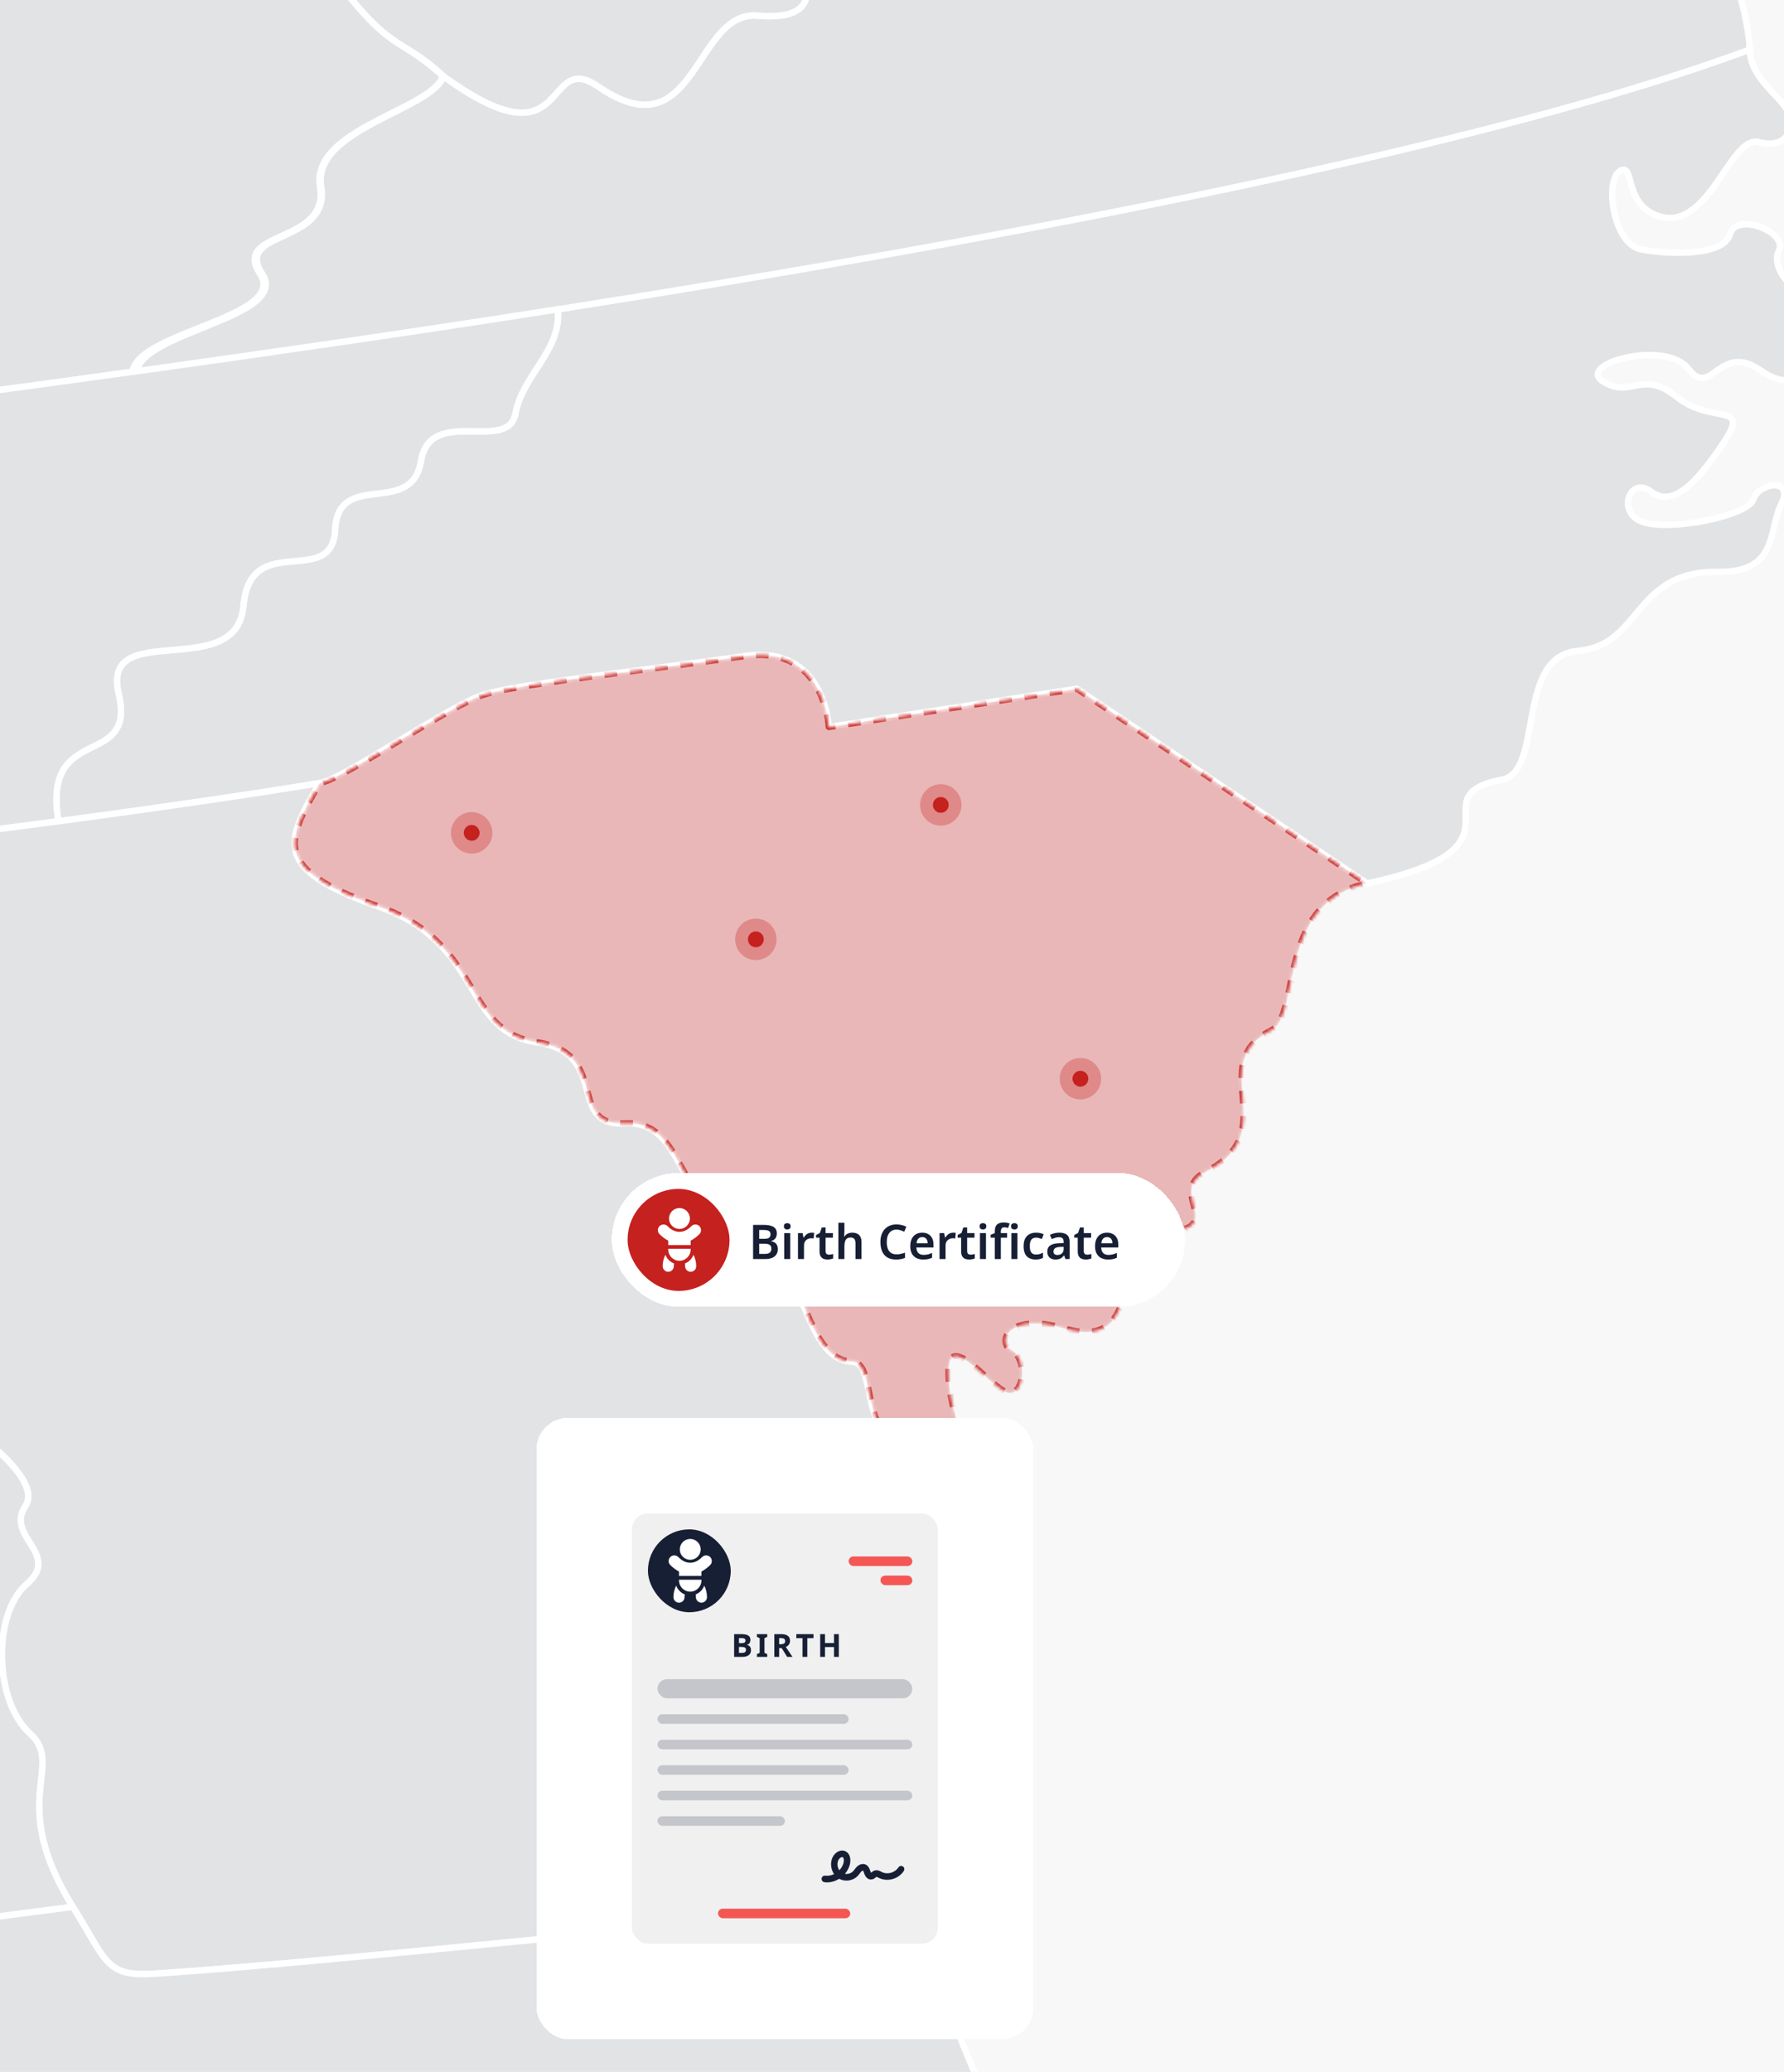
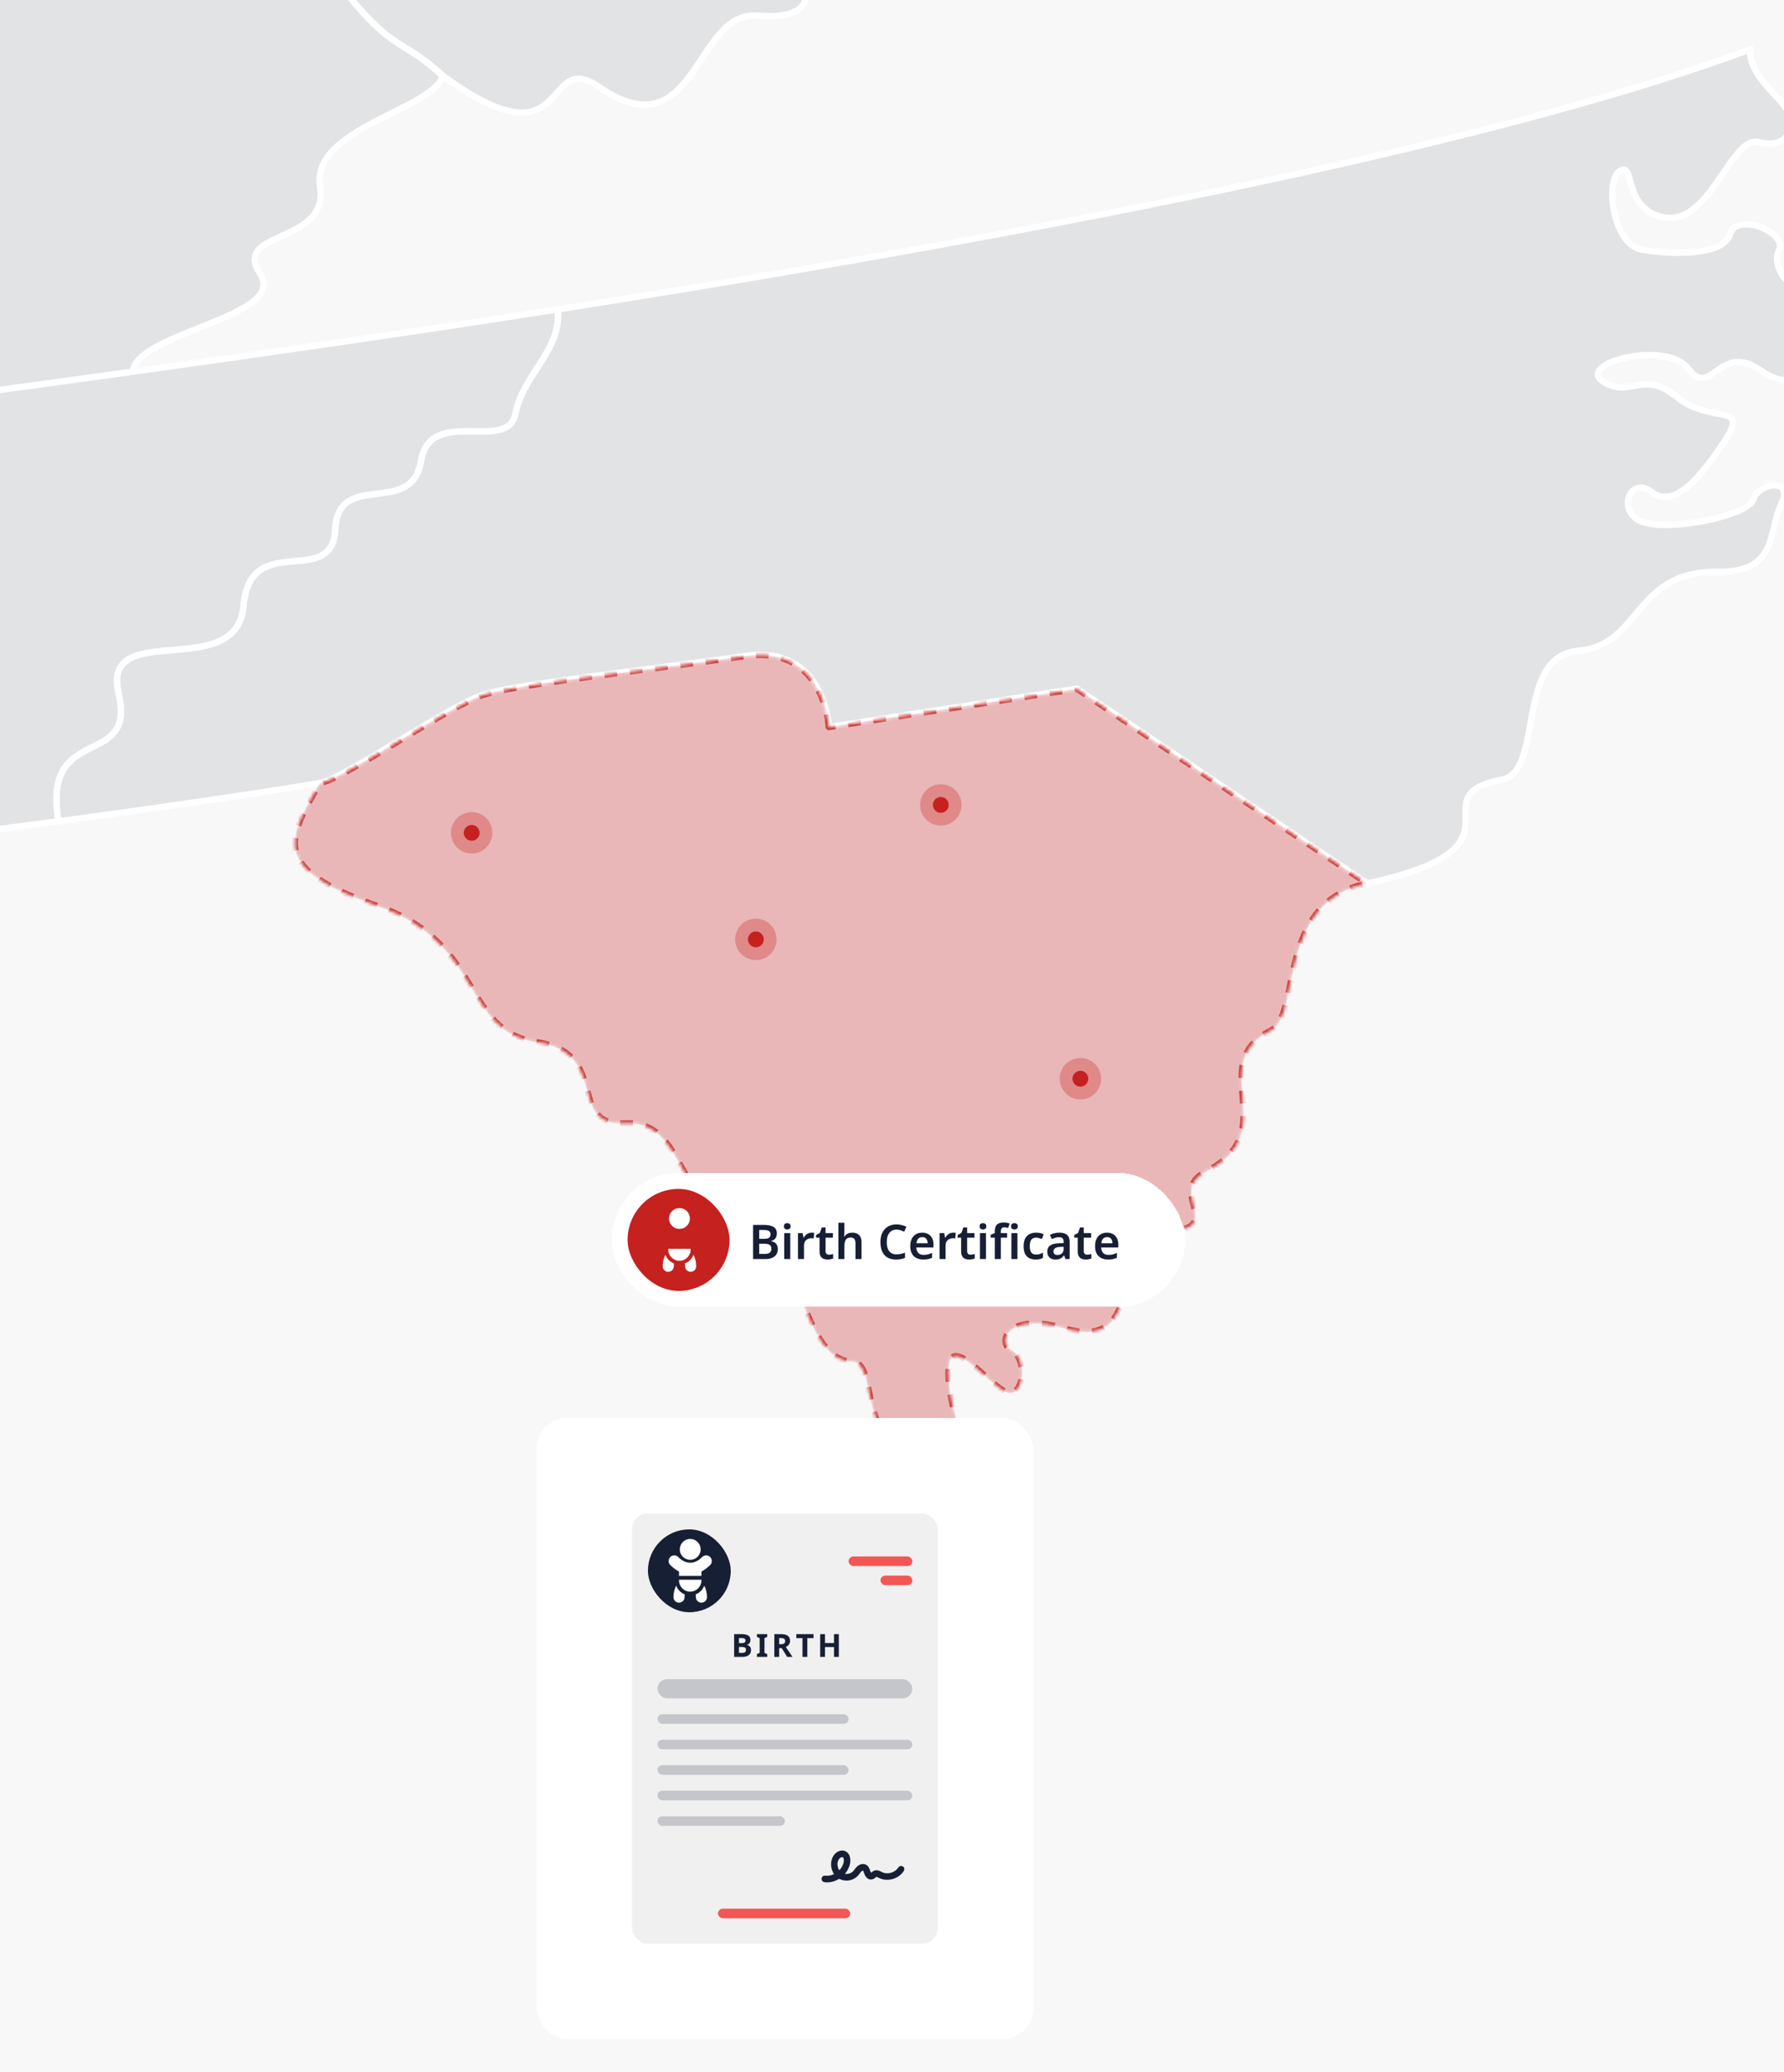
<svg xmlns="http://www.w3.org/2000/svg" width="560" height="650" viewBox="0 0 560 650" fill="none">
  <g id="HERO Image - SC - Birth" clip-path="url(#clip0_3044_32839)">
    <rect width="560" height="650" fill="#F8F8F8" />
    <g id="IMG Hero" clip-path="url(#clip1_3044_32839)">
      <g id="Map">
        <path id="us_20" d="M527.33 -145.523L564.112 -151.485C570.345 -144.236 563.003 -120.637 560.532 -114.076L550.592 -111.704C548.337 -115.56 528.598 -105.62 533.671 -111.362C538.744 -117.104 518.743 -119.317 521.649 -125.869C524.555 -132.42 501.859 -116.79 504.648 -129C507.437 -141.209 488.499 -133.01 495.256 -142.266C502.013 -151.522 507.783 -146.01 508.555 -150.352C509.328 -154.695 492.425 -153.497 491.4 -161.289C490.375 -169.08 477.207 -176.628 488.372 -182.061C499.538 -187.494 475.737 -204.818 483.95 -207.584C492.163 -210.35 501.386 -224.866 493.511 -228.174C485.635 -231.483 480.323 -217.804 474.703 -214.332C471.299 -212.307 468.388 -209.55 466.18 -206.261C463.972 -202.973 462.523 -199.235 461.937 -195.317C461.351 -191.4 461.644 -187.401 462.793 -183.61C463.942 -179.82 465.92 -176.332 468.582 -173.4C477.034 -163.572 464.914 -162.037 472.055 -152.636C479.196 -143.235 476.327 -134.924 488.611 -127.792C500.895 -120.66 480.871 -124.166 474.689 -129.664C468.507 -135.163 471.774 -123.96 479.224 -119.767C486.674 -115.574 496.744 -112.317 494.667 -108.367C492.589 -104.418 483.014 -105.091 478.166 -108.461C473.318 -111.83 452.199 -125.728 446.261 -119.097C423.991 -104.319 415.375 -122.373 436.218 -143.642C448.675 -156.366 428.647 -173.882 412.264 -168.332C395.88 -162.782 414.023 -188.337 383.213 -187.705C382.876 -203.354 373.385 -201.402 356.792 -206.269C340.198 -211.136 335.401 -190.204 319.72 -193.358C304.039 -196.512 322.616 -178.659 304.343 -180.887C286.069 -183.114 275.418 -151.644 275.418 -151.644L265.727 -196.994L499.239 -245.662L527.33 -145.523ZM963.469 -2.136C963.732 -8.86 961.319 -15.414 956.757 -20.362C952.196 -25.309 945.858 -28.246 939.135 -28.529H845.454C838.73 -28.246 832.393 -25.309 827.831 -20.362C823.27 -15.414 820.856 -8.86 821.12 -2.136V50.529C820.856 57.253 823.27 63.807 827.831 68.755C832.393 73.702 838.73 76.639 845.454 76.921H939.172C945.896 76.639 952.233 73.702 956.794 68.755C961.356 63.807 963.77 57.253 963.506 50.529L963.469 -2.136Z" fill="#171F35" fill-opacity="0.1" stroke="white" stroke-width="2" />
        <path id="us_33" d="M161.772 129.806C159.432 142.216 135.014 127.097 132.112 144.734C129.211 162.371 106.112 147.224 105.2 166.124C104.287 185.025 78.526 166.012 76.392 190.164C74.258 214.315 31.529 193.683 37.233 217.656C42.938 241.63 13.007 226.402 18.351 257.662C52.559 253.09 81.278 248.85 100.319 245.682C108.045 244.391 140.854 221.409 151.846 217.928C162.838 214.446 208.329 209.607 233.655 205.835C258.981 202.064 260.151 228.087 260.151 228.087L338.047 216.079L429.163 277.162C482.759 265.645 443.801 249.95 471.481 244.592C484.79 242.027 475.459 205.887 495.389 204.174C515.32 202.462 512.681 179.073 539.172 179.405C558.358 179.644 554.97 166.503 559.139 158.155C563.309 149.807 552.05 151.37 550.431 156.601C548.811 161.833 524.595 166.681 515.844 163.827C507.093 160.972 511.632 149.147 518.249 154.22C524.866 159.292 532.105 152.198 540.959 138.997C549.813 125.796 537.365 133.428 526.34 124.546C515.315 115.664 512.025 125.267 503.232 119.703C494.439 114.139 522.924 106.38 530.065 115.786C537.206 125.192 539.672 107.176 552.649 116.193C570.267 128.416 567.951 100.282 577.011 97.891C586.071 95.5 586.571 76.861 576.903 71.414C567.235 65.967 568.012 82.884 566.407 88.56C564.802 94.237 555.466 84.451 558.386 78.658C561.306 72.865 545.11 66.421 543.088 73.412C541.067 80.404 524.548 79.87 515.409 78.321C506.269 76.772 503.672 56.856 508.389 53.721C513.106 50.585 509.643 63.215 519.512 67.38C536.158 74.4 542.878 42.157 552.045 44.577C561.213 46.996 564.095 39.555 560.936 34.413C557.778 29.27 549.438 24.225 549.261 15.549C467.915 45.784 320.789 74.11 175.052 97.091C176.344 109.983 164.125 117.391 161.772 129.806Z" fill="#171F35" fill-opacity="0.1" stroke="white" stroke-width="2" />
-         <path id="us_46" d="M446.257 -119.116C440.319 -112.485 476.048 -105.401 483.624 -96.009C491.2 -86.617 505.796 -94.726 505.922 -88.217C506.049 -81.708 495.945 -87.581 498.65 -82.859C501.355 -78.137 508.636 -61.801 499.403 -67.678C490.171 -73.556 469.384 -91.816 465.093 -88.69C460.801 -85.564 490.362 -64.463 496.469 -61.979C502.576 -59.494 514.018 -52.788 514.107 -48.876C514.196 -44.964 507.031 -33.976 501.748 -37.771C496.465 -41.566 482.276 -55.61 479.754 -51.215C477.231 -46.821 497.068 -31.163 502.731 -31.28C508.393 -31.397 520.214 -25.567 518.15 -20.747C516.086 -15.927 500.793 -20.391 498.13 -22.941C495.468 -25.492 470.572 -33.236 470.657 -28.894C470.741 -24.551 489.431 -23.896 494.747 -18.234C500.063 -12.571 508.524 -3.184 514.163 -3.727C519.802 -4.27 541.244 -16.872 544.042 -7.372C546.937 -0.049 548.705 7.671 549.283 15.525C467.938 45.76 320.811 74.085 175.075 97.067C130.263 104.133 85.577 110.68 42.965 116.628C44.448 104.025 91.249 99.556 82.274 85.845C73.298 72.134 103.8 76.725 100.828 58.549C97.856 40.374 135.925 34.388 139.201 23.92C179.735 53.472 170.002 14.977 187.897 27.238C218.717 48.338 217.79 3.204 237.786 4.926C257.782 6.648 254.969 -4.49 248.633 -17.387C242.297 -30.284 274.596 -63.935 271.507 -87.819C268.419 -111.704 301.017 -74.543 306.637 -110.609C309.482 -128.925 330.643 -125.855 325.655 -141.387C320.666 -156.918 340.709 -142.561 343.564 -173.007C346.418 -203.452 384.014 -150.395 383.2 -187.705C414.015 -188.337 395.872 -162.786 412.251 -168.332C428.629 -173.877 448.663 -156.361 436.206 -143.642C415.372 -122.397 423.992 -104.338 446.257 -119.116ZM537.219 -86.677C532.072 -83.102 536.424 -61.918 533.433 -59.255C530.443 -56.592 533.041 -36.236 538.263 -35.478C543.485 -34.72 543.059 -55.544 542.423 -65.516C541.787 -75.489 551.894 -69.62 553.537 -73.991C555.18 -78.362 558.058 -107.516 560.528 -114.072L550.589 -111.699C552.854 -107.839 542.362 -90.257 537.219 -86.677Z" fill="#171F35" fill-opacity="0.1" stroke="white" stroke-width="2" />
        <path id="us_48" d="M188.349 -258.469C188.349 -258.469 168.952 -262.376 177.09 -246.915C185.227 -231.453 177.646 -223.479 182.63 -211.429C187.614 -199.379 173.271 -194.185 183.337 -176.716C190.272 -164.699 158.469 -138.002 154.066 -141.385C145.643 -147.838 134.023 -144.455 136.312 -117.58C138.6 -90.705 109.516 -111.965 110.069 -84.552C110.621 -57.138 104.898 -40.526 89.216 -42.809C86.876 -30.61 80.596 -40.03 102.024 -10.946C123.452 18.138 124.238 10.192 139.208 23.893C179.743 53.445 170.009 14.951 187.904 27.211C218.724 48.312 217.798 3.177 237.793 4.899C257.789 6.621 254.977 -4.516 248.641 -17.413C242.305 -30.31 274.603 -63.961 271.515 -87.846C268.426 -111.731 301.024 -74.57 306.644 -110.636C309.489 -128.951 330.651 -125.882 325.662 -141.413C320.674 -156.945 340.717 -142.588 343.571 -173.033C346.426 -203.479 384.021 -150.421 383.207 -187.732C382.87 -203.38 373.38 -201.429 356.786 -206.296C340.192 -211.163 335.396 -190.231 319.714 -193.385C304.033 -196.539 322.611 -178.686 304.337 -180.914C286.063 -183.141 275.413 -151.671 275.413 -151.671L265.721 -197.021L203.557 -184.063L188.349 -258.469Z" fill="#171F35" fill-opacity="0.1" stroke="white" stroke-width="2" />
        <path id="us_17" d="M102.028 -10.933C80.605 -40.017 86.871 -30.588 89.22 -42.797C91.569 -55.006 77.746 -52.114 70.591 -62.39C63.436 -72.666 56.641 -64.73 51.606 -56.775C46.57 -48.819 34.928 -65.114 21.235 -55.282C7.543 -45.45 6.162 -70.608 -5.771 -59.961C-17.704 -49.315 -26.291 -86.462 -65.234 -80.458C-46.437 -53.064 -96.12 -61.595 -93.855 -36.47C-91.59 -11.345 -109.368 -30.943 -106.49 -17.115C-103.612 -3.287 -122.911 -13.301 -120.763 6.62C-118.615 26.541 -157.292 3.892 -156.861 24.725C-156.431 45.559 -182.599 33.771 -192.122 41.941C-201.645 50.112 -211.435 31.052 -229.638 42.704C-241.169 50.093 -251.913 47.505 -257.248 53.037C-255.076 63.411 -276.71 56.692 -261.459 70.707C-245.989 84.909 -282.003 85.462 -280.969 103.665C-279.934 121.869 -281.306 119.305 -302.322 110.61C-323.338 101.915 -320.918 124.649 -325.439 126.717C-323.151 132.333 -330.615 139.539 -325.027 146.676C-312.991 162.057 -349.955 159.339 -344.012 173.892C-339.262 172.825 -247.898 161.603 -247.898 161.603L-248.076 152.488C-248.076 152.488 -117.019 138.767 41.619 116.637C43.108 104.035 90.554 99.543 81.597 85.836C72.64 72.13 103.441 76.716 100.465 58.54C97.489 40.364 135.735 34.375 138.988 23.883C124.083 10.214 123.475 18.15 102.028 -10.933Z" fill="#171F35" fill-opacity="0.1" stroke="white" stroke-width="2" />
        <path id="us_42" d="M-247.833 161.618C-247.833 161.618 -339.197 172.849 -343.947 173.907C-348.697 174.964 -358.791 180.383 -350.405 187.15C-342.019 193.917 -358.243 199.56 -352.22 217.567C-343.273 244.297 -373.456 224.956 -366.868 249.992C-362.291 267.386 -381.814 258.111 -375.076 269.698C-368.337 281.285 -389.657 291.126 -384.248 303.677C-362.202 302.109 -303.001 295.974 -232.315 288.033C-180.919 282.253 -123.468 275.519 -69.933 268.926C-38.491 265.051 -8.387 261.214 18.357 257.643C13.003 226.384 42.943 241.62 37.244 217.638C31.544 193.655 74.292 214.278 76.402 190.145C78.513 166.012 104.297 184.997 105.21 166.106C106.122 147.214 129.235 162.362 132.122 144.715C135.01 127.069 159.428 142.202 161.782 129.787C164.136 117.372 176.354 109.955 175.091 97.03C130.279 104.096 84.306 110.667 41.68 116.624C-116.959 138.754 -248.015 152.474 -248.015 152.474L-247.833 161.618Z" fill="#171F35" fill-opacity="0.1" stroke="white" stroke-width="2" />
-         <path id="us_1" d="M-151.192 620.686C-137.551 619.108 22.889 598.223 22.889 598.223C2.013 564.802 20.68 553.987 9.407 543.809C-1.866 533.631 -2.437 506.283 8.443 496.934C19.323 487.584 1.625 482.094 7.942 472.6C14.26 463.105 -12.793 445.926 -12.793 445.926L-69.94 268.944C-123.48 275.542 -180.917 282.271 -232.322 288.05L-231.386 553.309L-211.732 677.061C-181.188 684.702 -198.975 663.785 -191.825 653.195C-187.145 646.278 -171.792 655.829 -177.669 665.932C-183.547 676.036 -170.65 674.936 -167.795 681.796C-160.954 698.175 -160.205 670.781 -152.699 676.71C-145.193 682.639 -148.169 664.463 -142.558 663.045C-145.287 657.097 -140.864 650.41 -150.808 641.519C-160.753 632.628 -164.829 622.277 -151.192 620.686Z" fill="#171F35" fill-opacity="0.1" stroke="white" stroke-width="2" />
-         <path id="us_10" d="M267.466 427.219C251.209 426.461 253.74 392.978 232.762 385.571C211.783 378.163 215.124 351.41 196.261 352.458C177.397 353.506 191.904 330.398 168.389 326.977C144.874 323.557 152.128 296.05 118.673 284.36C85.219 272.671 89.599 264.121 100.306 245.669C81.265 248.842 52.546 253.077 18.338 257.649C-8.406 261.22 -38.505 265.052 -69.947 268.932L-12.805 445.937C-12.805 445.937 14.248 463.172 7.931 472.611C1.613 482.05 19.302 487.586 8.431 496.945C-2.439 506.304 -1.864 533.619 9.395 543.816C20.654 554.013 2.002 564.804 22.877 598.23C33.664 615.545 33.083 620.224 48.69 619.2C92.996 616.298 176.096 607.501 223.543 603.256C266.595 638.203 216.346 569.563 251.705 579.236C263.507 582.479 271.719 581.215 277.288 577.626C279.291 569.334 268.954 541.242 281.214 536.305C297.125 529.903 266.998 520.104 283.414 516.3C301.566 512.088 273.587 482.195 289.235 482.752C304.884 483.309 298.024 466.509 301.809 460.791C265.594 461.544 277.26 427.65 267.466 427.219Z" fill="#171F35" fill-opacity="0.1" stroke="white" stroke-width="2" />
-         <path id="us_9" d="M251.706 579.248C216.347 569.556 266.578 638.211 223.544 603.268C176.098 607.48 92.984 616.32 48.691 619.212C33.08 620.241 33.66 615.543 22.878 598.242C22.878 598.242 -137.552 619.113 -151.202 620.704C-164.853 622.295 -160.73 632.619 -150.777 641.538C-140.823 650.457 -145.245 657.13 -142.527 663.064C-136.911 661.66 -144.038 674.384 -133.584 675.47C-123.13 676.555 -126.564 654.075 -116.714 651.679C-105.048 648.843 -114.758 662.97 -104.299 664.884C-85.112 668.408 -84.415 660.57 -81.963 653.139C-79.511 645.707 -52.599 645.183 -56.324 654.346C-60.048 663.509 -43.043 667.107 -32.561 670.36C-22.078 673.612 -20.628 662.147 -14.493 662.175C3.318 662.255 -14.404 687.356 2.943 686.565C11.175 686.186 17.02 695.395 17.198 704.067C17.375 712.738 40.708 708.358 41.031 701.853C42.252 676.649 70.489 698.648 94.069 663.013C102.025 650.963 113.316 669.962 124.992 668.02C145.765 664.566 141.839 683.804 149.214 684.459C173.136 686.588 151.46 709.603 176.29 713.861C209.782 719.603 194.91 732.58 222.052 743.343C236.165 748.921 224.036 776.722 221.116 803.709C218.196 830.697 226.165 838.76 235.318 840.323C244.472 841.886 236.399 829.878 234.125 824.716C231.851 819.555 241.818 818.904 252.3 822.17C262.783 825.437 230.096 861.273 246.685 867.001C263.274 872.729 261.819 897.306 272.685 906.838C298.315 929.324 267.537 887.848 292.423 896.024C297.94 897.825 290.032 927.33 298.315 929.319C306.598 931.308 309.598 907.821 316.664 913.315C323.73 918.809 301.422 932.305 312.761 935.103C324.099 937.902 322.752 955.225 329.032 966.456C340.305 986.63 378.519 966.321 382.038 1010.95C382.819 1020.91 402.427 1007.41 403.952 1020.93C407.452 1051.98 363.937 1029.48 363.474 1049.8C363.24 1060.25 385.337 1044.87 413.629 1042.13C438.277 1039.75 430.158 1012.54 443.579 1004.48C451.806 999.546 438.899 987.224 441.81 981.955C461.464 946.39 439.616 874.792 434.679 866.617C429.742 858.442 419.704 861.549 420.921 852.139C421.318 849.036 411.94 823.972 401.392 810.022C390.115 795.047 354.297 735.874 355.532 733.239C356.768 730.605 375.187 739.688 366.38 733.024C309.944 690.337 294.019 612.515 288.202 603.516C282.386 594.517 275.249 585.986 277.252 577.689C271.721 581.223 263.508 582.477 251.706 579.248Z" fill="#171F35" fill-opacity="0.1" stroke="white" stroke-width="2" />
        <g id="SC">
          <g id="us_40">
            <mask id="path-10-inside-1_3044_32839" fill="white">
              <path d="M260.162 228.081C260.162 228.081 258.978 202.044 233.666 205.83C208.354 209.616 162.854 214.436 151.857 217.922C140.86 221.408 108.047 244.385 100.33 245.677C89.633 264.124 85.257 272.678 118.698 284.367C152.138 296.057 144.904 323.559 168.414 326.985C191.924 330.41 177.417 353.499 196.286 352.465C215.154 351.431 211.78 378.203 232.786 385.578C253.793 392.953 251.233 426.445 267.49 427.226C277.266 427.671 265.586 461.565 301.82 460.821C305.615 455.103 297.566 443.535 297.73 430.076C297.893 416.618 312.185 437.166 316.963 437.063C321.741 436.96 322.386 426.103 317.557 423.585C312.728 421.068 316.598 411.634 333.936 416.744C361.456 424.863 347.235 387.819 366.323 386.551C385.411 385.283 366.089 373.958 378.523 367.632C403.437 354.973 377.84 334.219 398.884 323.372C408.805 318.257 400.157 283.408 429.203 277.161L338.087 216.078L260.162 228.081Z" />
            </mask>
            <path d="M260.162 228.081C260.162 228.081 258.978 202.044 233.666 205.83C208.354 209.616 162.854 214.436 151.857 217.922C140.86 221.408 108.047 244.385 100.33 245.677C89.633 264.124 85.257 272.678 118.698 284.367C152.138 296.057 144.904 323.559 168.414 326.985C191.924 330.41 177.417 353.499 196.286 352.465C215.154 351.431 211.78 378.203 232.786 385.578C253.793 392.953 251.233 426.445 267.49 427.226C277.266 427.671 265.586 461.565 301.82 460.821C305.615 455.103 297.566 443.535 297.73 430.076C297.893 416.618 312.185 437.166 316.963 437.063C321.741 436.96 322.386 426.103 317.557 423.585C312.728 421.068 316.598 411.634 333.936 416.744C361.456 424.863 347.235 387.819 366.323 386.551C385.411 385.283 366.089 373.958 378.523 367.632C403.437 354.973 377.84 334.219 398.884 323.372C408.805 318.257 400.157 283.408 429.203 277.161L338.087 216.078L260.162 228.081Z" fill="#C5211F" fill-opacity="0.3" stroke="#C5211F" stroke-opacity="0.8" stroke-width="2" stroke-miterlimit="10" stroke-linejoin="round" stroke-dasharray="4 4" mask="url(#path-10-inside-1_3044_32839)" />
          </g>
          <g id="dots">
            <g id="Ellipse 509">
              <circle cx="283.045" cy="387.513" r="2.5" transform="rotate(-22.376 283.045 387.513)" fill="#C5211F" />
              <circle cx="283.045" cy="387.513" r="4.5" transform="rotate(-22.376 283.045 387.513)" stroke="#C5211F" stroke-opacity="0.3" stroke-width="4" />
            </g>
            <g id="Ellipse 510">
              <circle cx="339.142" cy="338.426" r="2.5" transform="rotate(-22.376 339.142 338.426)" fill="#C5211F" />
              <circle cx="339.142" cy="338.426" r="4.5" transform="rotate(-22.376 339.142 338.426)" stroke="#C5211F" stroke-opacity="0.3" stroke-width="4" />
            </g>
            <g id="Ellipse 511">
              <circle cx="237.263" cy="294.697" r="2.5" transform="rotate(-22.376 237.263 294.697)" fill="#C5211F" />
              <circle cx="237.263" cy="294.697" r="4.5" transform="rotate(-22.376 237.263 294.697)" stroke="#C5211F" stroke-opacity="0.3" stroke-width="4" />
            </g>
            <g id="Ellipse 512">
              <circle cx="148.056" cy="261.29" r="2.5" transform="rotate(-22.376 148.056 261.29)" fill="#C5211F" />
              <circle cx="148.056" cy="261.29" r="4.5" transform="rotate(-22.376 148.056 261.29)" stroke="#C5211F" stroke-opacity="0.3" stroke-width="4" />
            </g>
            <g id="Ellipse 513">
              <circle cx="295.316" cy="252.525" r="2.5" transform="rotate(-22.376 295.316 252.525)" fill="#C5211F" />
              <circle cx="295.316" cy="252.525" r="4.5" transform="rotate(-22.376 295.316 252.525)" stroke="#C5211F" stroke-opacity="0.3" stroke-width="4" />
            </g>
          </g>
        </g>
      </g>
    </g>
    <g id="Certificate">
      <g id="Certificate button hero" filter="url(#filter0_d_3044_32839)">
        <rect x="190" y="363" width="180" height="42" rx="21" fill="white" shape-rendering="crispEdges" />
        <g id="child-icon">
          <rect x="195" y="368" width="32" height="32" rx="16" fill="#C5211F" />
          <g id="certificate ui icon" clip-path="url(#clip2_3044_32839)">
            <g id="icon">
              <g id="Group 39525">
                <path id="Vector" d="M206.869 388.648C206.312 389.759 206.016 390.992 206.016 392.257C206.016 393.218 206.797 394 207.758 394C208.719 394 209.501 393.218 209.501 392.257C209.501 391.969 209.528 391.684 209.58 391.407C208.328 390.92 207.335 389.911 206.869 388.648Z" fill="white" />
                <path id="Vector_2" d="M212.979 391.407C213.03 391.684 213.057 391.969 213.057 392.257C213.057 393.218 213.839 394 214.8 394C215.761 394 216.543 393.218 216.543 392.257C216.543 390.992 216.247 389.759 215.69 388.648C215.224 389.911 214.23 390.92 212.979 391.407Z" fill="white" />
-                 <path id="Vector_3" d="M217.539 382.197C218.233 381.503 218.233 380.374 217.539 379.68C217.203 379.344 216.756 379.159 216.281 379.159C215.805 379.159 215.358 379.344 215.022 379.68C213.806 380.896 212.617 381.462 211.28 381.462C209.943 381.462 208.754 380.896 207.538 379.68C206.844 378.987 205.715 378.987 205.021 379.68C204.685 380.017 204.5 380.463 204.5 380.939C204.5 381.414 204.685 381.861 205.021 382.197C205.713 382.889 206.822 383.757 207.762 384.235V385.61H214.798V384.235C215.738 383.757 216.847 382.889 217.539 382.197Z" fill="white" />
                <path id="Vector_4" d="M207.762 386.792V387.025C207.762 388.965 209.34 390.543 211.279 390.543C213.219 390.543 214.797 388.965 214.797 387.025V386.792H207.762Z" fill="white" />
                <path id="Vector_5" d="M211.281 380.55C212.487 380.55 213.542 379.894 214.11 378.92C214.393 378.436 214.556 377.874 214.556 377.275C214.556 375.469 213.086 374 211.281 374C209.475 374 208.006 375.469 208.006 377.275C208.006 377.874 208.169 378.436 208.451 378.92C209.019 379.894 210.074 380.55 211.281 380.55Z" fill="white" />
              </g>
            </g>
          </g>
        </g>
        <path id="Birth Certificate" d="M237.62 379.29C238.55 379.29 239.33 379.38 239.96 379.56C240.59 379.73 241.06 380.01 241.37 380.4C241.69 380.79 241.85 381.315 241.85 381.975C241.85 382.385 241.78 382.755 241.64 383.085C241.5 383.415 241.295 383.685 241.025 383.895C240.765 384.105 240.44 384.245 240.05 384.315V384.39C240.45 384.46 240.805 384.59 241.115 384.78C241.435 384.96 241.685 385.225 241.865 385.575C242.055 385.915 242.15 386.365 242.15 386.925C242.15 387.575 241.995 388.13 241.685 388.59C241.375 389.05 240.93 389.4 240.35 389.64C239.78 389.88 239.1 390 238.31 390H234.395V379.29H237.62ZM237.875 383.655C238.635 383.655 239.155 383.535 239.435 383.295C239.725 383.055 239.87 382.7 239.87 382.23C239.87 381.75 239.7 381.405 239.36 381.195C239.02 380.985 238.475 380.88 237.725 380.88H236.315V383.655H237.875ZM236.315 385.2V388.395H238.055C238.835 388.395 239.375 388.245 239.675 387.945C239.985 387.645 240.14 387.245 240.14 386.745C240.14 386.425 240.075 386.15 239.945 385.92C239.815 385.69 239.59 385.515 239.27 385.395C238.95 385.265 238.515 385.2 237.965 385.2H236.315ZM246.066 381.87V390H244.176V381.87H246.066ZM245.121 378.735C245.401 378.735 245.646 378.81 245.856 378.96C246.066 379.1 246.171 379.355 246.171 379.725C246.171 380.085 246.066 380.345 245.856 380.505C245.646 380.655 245.401 380.73 245.121 380.73C244.831 380.73 244.581 380.655 244.371 380.505C244.171 380.345 244.071 380.085 244.071 379.725C244.071 379.355 244.171 379.1 244.371 378.96C244.581 378.81 244.831 378.735 245.121 378.735ZM252.743 381.72C252.863 381.72 253.003 381.725 253.163 381.735C253.323 381.745 253.458 381.765 253.568 381.795L253.403 383.55C253.313 383.53 253.193 383.515 253.043 383.505C252.903 383.485 252.778 383.475 252.668 383.475C252.368 383.475 252.078 383.525 251.798 383.625C251.528 383.715 251.283 383.855 251.063 384.045C250.853 384.225 250.683 384.46 250.553 384.75C250.433 385.04 250.373 385.385 250.373 385.785V390H248.483V381.87H249.938L250.208 383.28H250.298C250.458 382.99 250.658 382.73 250.898 382.5C251.138 382.26 251.413 382.07 251.723 381.93C252.043 381.79 252.383 381.72 252.743 381.72ZM258.224 388.635C258.464 388.635 258.694 388.615 258.914 388.575C259.134 388.525 259.339 388.47 259.529 388.41V389.82C259.329 389.91 259.069 389.985 258.749 390.045C258.429 390.115 258.094 390.15 257.744 390.15C257.284 390.15 256.864 390.075 256.484 389.925C256.114 389.765 255.814 389.495 255.584 389.115C255.364 388.735 255.254 388.205 255.254 387.525V383.295H254.159V382.47L255.359 381.81L255.959 380.085H257.144V381.87H259.454V383.295H257.144V387.51C257.144 387.89 257.244 388.175 257.444 388.365C257.644 388.545 257.904 388.635 258.224 388.635ZM263.058 381.315C263.058 381.635 263.043 381.95 263.013 382.26C262.993 382.56 262.973 382.785 262.953 382.935H263.073C263.243 382.655 263.453 382.43 263.703 382.26C263.953 382.08 264.228 381.945 264.528 381.855C264.838 381.765 265.158 381.72 265.488 381.72C266.098 381.72 266.623 381.825 267.063 382.035C267.503 382.245 267.838 382.57 268.068 383.01C268.308 383.44 268.428 384.005 268.428 384.705V390H266.538V385.08C266.538 384.46 266.418 384 266.178 383.7C265.938 383.4 265.558 383.25 265.038 383.25C264.538 383.25 264.143 383.36 263.853 383.58C263.563 383.79 263.358 384.105 263.238 384.525C263.118 384.935 263.058 385.44 263.058 386.04V390H261.168V378.6H263.058V381.315ZM279.429 380.76C278.939 380.76 278.504 380.85 278.124 381.03C277.744 381.21 277.419 381.47 277.149 381.81C276.889 382.15 276.689 382.56 276.549 383.04C276.419 383.52 276.354 384.06 276.354 384.66C276.354 385.47 276.464 386.165 276.684 386.745C276.904 387.315 277.239 387.755 277.689 388.065C278.149 388.375 278.724 388.53 279.414 388.53C279.874 388.53 280.314 388.485 280.734 388.395C281.164 388.295 281.614 388.165 282.084 388.005V389.64C281.644 389.82 281.199 389.95 280.749 390.03C280.309 390.11 279.799 390.15 279.219 390.15C278.119 390.15 277.209 389.925 276.489 389.475C275.769 389.015 275.234 388.375 274.884 387.555C274.534 386.725 274.359 385.755 274.359 384.645C274.359 383.835 274.469 383.095 274.689 382.425C274.919 381.755 275.244 381.175 275.664 380.685C276.094 380.195 276.624 379.815 277.254 379.545C277.884 379.275 278.609 379.14 279.429 379.14C279.969 379.14 280.499 379.205 281.019 379.335C281.549 379.455 282.044 379.625 282.504 379.845L281.844 381.42C281.464 381.25 281.069 381.1 280.659 380.97C280.259 380.83 279.849 380.76 279.429 380.76ZM287.48 381.72C288.21 381.72 288.835 381.87 289.355 382.17C289.885 382.46 290.295 382.88 290.585 383.43C290.875 383.97 291.02 384.63 291.02 385.41V386.37H285.65C285.67 387.11 285.875 387.685 286.265 388.095C286.655 388.495 287.195 388.695 287.885 388.695C288.415 388.695 288.885 388.645 289.295 388.545C289.715 388.435 290.145 388.28 290.585 388.08V389.595C290.185 389.785 289.77 389.925 289.34 390.015C288.91 390.105 288.395 390.15 287.795 390.15C287.005 390.15 286.3 390 285.68 389.7C285.07 389.39 284.59 388.925 284.24 388.305C283.9 387.685 283.73 386.915 283.73 385.995C283.73 385.065 283.885 384.285 284.195 383.655C284.515 383.015 284.955 382.535 285.515 382.215C286.075 381.885 286.73 381.72 287.48 381.72ZM287.48 383.115C286.98 383.115 286.57 383.28 286.25 383.61C285.94 383.93 285.755 384.41 285.695 385.05H289.19C289.19 384.67 289.125 384.335 288.995 384.045C288.875 383.755 288.69 383.53 288.44 383.37C288.19 383.2 287.87 383.115 287.48 383.115ZM297.186 381.72C297.306 381.72 297.446 381.725 297.606 381.735C297.766 381.745 297.901 381.765 298.011 381.795L297.846 383.55C297.756 383.53 297.636 383.515 297.486 383.505C297.346 383.485 297.221 383.475 297.111 383.475C296.811 383.475 296.521 383.525 296.241 383.625C295.971 383.715 295.726 383.855 295.506 384.045C295.296 384.225 295.126 384.46 294.996 384.75C294.876 385.04 294.816 385.385 294.816 385.785V390H292.926V381.87H294.381L294.651 383.28H294.741C294.901 382.99 295.101 382.73 295.341 382.5C295.581 382.26 295.856 382.07 296.166 381.93C296.486 381.79 296.826 381.72 297.186 381.72ZM302.668 388.635C302.908 388.635 303.138 388.615 303.358 388.575C303.578 388.525 303.783 388.47 303.973 388.41V389.82C303.773 389.91 303.513 389.985 303.193 390.045C302.873 390.115 302.538 390.15 302.188 390.15C301.728 390.15 301.308 390.075 300.928 389.925C300.558 389.765 300.258 389.495 300.028 389.115C299.808 388.735 299.698 388.205 299.698 387.525V383.295H298.603V382.47L299.803 381.81L300.403 380.085H301.588V381.87H303.898V383.295H301.588V387.51C301.588 387.89 301.688 388.175 301.888 388.365C302.088 388.545 302.348 388.635 302.668 388.635ZM307.501 381.87V390H305.611V381.87H307.501ZM306.556 378.735C306.836 378.735 307.081 378.81 307.291 378.96C307.501 379.1 307.606 379.355 307.606 379.725C307.606 380.085 307.501 380.345 307.291 380.505C307.081 380.655 306.836 380.73 306.556 380.73C306.266 380.73 306.016 380.655 305.806 380.505C305.606 380.345 305.506 380.085 305.506 379.725C305.506 379.355 305.606 379.1 305.806 378.96C306.016 378.81 306.266 378.735 306.556 378.735ZM314.133 383.295H312.168V390H310.278V383.295H308.973V382.395L310.278 381.855V381.3C310.278 380.6 310.388 380.05 310.608 379.65C310.828 379.25 311.148 378.965 311.568 378.795C311.988 378.615 312.483 378.525 313.053 378.525C313.453 378.525 313.813 378.56 314.133 378.63C314.453 378.69 314.718 378.76 314.928 378.84L314.448 380.25C314.278 380.2 314.088 380.155 313.878 380.115C313.678 380.065 313.458 380.04 313.218 380.04C312.858 380.04 312.593 380.155 312.423 380.385C312.253 380.615 312.168 380.935 312.168 381.345V381.87H314.133V383.295ZM317.373 381.87V390H315.483V381.87H317.373ZM316.428 378.735C316.708 378.735 316.953 378.81 317.163 378.96C317.373 379.1 317.478 379.355 317.478 379.725C317.478 380.085 317.373 380.345 317.163 380.505C316.953 380.655 316.708 380.73 316.428 380.73C316.138 380.73 315.888 380.655 315.678 380.505C315.478 380.345 315.378 380.085 315.378 379.725C315.378 379.355 315.478 379.1 315.678 378.96C315.888 378.81 316.138 378.735 316.428 378.735ZM323.076 390.15C322.306 390.15 321.636 390.005 321.066 389.715C320.506 389.415 320.071 388.96 319.761 388.35C319.461 387.73 319.311 386.94 319.311 385.98C319.311 384.98 319.476 384.17 319.806 383.55C320.146 382.92 320.611 382.46 321.201 382.17C321.791 381.87 322.466 381.72 323.226 381.72C323.736 381.72 324.191 381.77 324.591 381.87C324.991 381.97 325.331 382.09 325.611 382.23L325.056 383.715C324.746 383.595 324.436 383.495 324.126 383.415C323.816 383.325 323.516 383.28 323.226 383.28C322.776 383.28 322.401 383.38 322.101 383.58C321.811 383.78 321.596 384.08 321.456 384.48C321.316 384.87 321.246 385.365 321.246 385.965C321.246 386.545 321.316 387.03 321.456 387.42C321.606 387.81 321.826 388.105 322.116 388.305C322.406 388.495 322.766 388.59 323.196 388.59C323.656 388.59 324.061 388.535 324.411 388.425C324.761 388.315 325.091 388.165 325.401 387.975V389.61C325.091 389.8 324.756 389.935 324.396 390.015C324.046 390.105 323.606 390.15 323.076 390.15ZM330.546 381.72C331.596 381.72 332.391 381.95 332.931 382.41C333.481 382.86 333.756 383.57 333.756 384.54V390H332.421L332.046 388.875H331.986C331.756 389.165 331.516 389.41 331.266 389.61C331.026 389.8 330.746 389.935 330.426 390.015C330.116 390.105 329.736 390.15 329.286 390.15C328.806 390.15 328.371 390.06 327.981 389.88C327.601 389.7 327.301 389.425 327.081 389.055C326.861 388.675 326.751 388.2 326.751 387.63C326.751 386.79 327.056 386.16 327.666 385.74C328.286 385.31 329.221 385.075 330.471 385.035L331.881 384.99V384.585C331.881 384.065 331.756 383.695 331.506 383.475C331.256 383.255 330.906 383.145 330.456 383.145C330.046 383.145 329.651 383.205 329.271 383.325C328.891 383.445 328.521 383.585 328.161 383.745L327.561 382.425C327.961 382.215 328.416 382.045 328.926 381.915C329.446 381.785 329.986 381.72 330.546 381.72ZM330.891 386.19C330.061 386.22 329.486 386.365 329.166 386.625C328.846 386.875 328.686 387.215 328.686 387.645C328.686 388.025 328.801 388.3 329.031 388.47C329.261 388.64 329.556 388.725 329.916 388.725C330.466 388.725 330.931 388.57 331.311 388.26C331.691 387.94 331.881 387.47 331.881 386.85V386.16L330.891 386.19ZM339.274 388.635C339.514 388.635 339.744 388.615 339.964 388.575C340.184 388.525 340.389 388.47 340.579 388.41V389.82C340.379 389.91 340.119 389.985 339.799 390.045C339.479 390.115 339.144 390.15 338.794 390.15C338.334 390.15 337.914 390.075 337.534 389.925C337.164 389.765 336.864 389.495 336.634 389.115C336.414 388.735 336.304 388.205 336.304 387.525V383.295H335.209V382.47L336.409 381.81L337.009 380.085H338.194V381.87H340.504V383.295H338.194V387.51C338.194 387.89 338.294 388.175 338.494 388.365C338.694 388.545 338.954 388.635 339.274 388.635ZM345.488 381.72C346.218 381.72 346.843 381.87 347.363 382.17C347.893 382.46 348.303 382.88 348.593 383.43C348.883 383.97 349.028 384.63 349.028 385.41V386.37H343.658C343.678 387.11 343.883 387.685 344.273 388.095C344.663 388.495 345.203 388.695 345.893 388.695C346.423 388.695 346.893 388.645 347.303 388.545C347.723 388.435 348.153 388.28 348.593 388.08V389.595C348.193 389.785 347.778 389.925 347.348 390.015C346.918 390.105 346.403 390.15 345.803 390.15C345.013 390.15 344.308 390 343.688 389.7C343.078 389.39 342.598 388.925 342.248 388.305C341.908 387.685 341.738 386.915 341.738 385.995C341.738 385.065 341.893 384.285 342.203 383.655C342.523 383.015 342.963 382.535 343.523 382.215C344.083 381.885 344.738 381.72 345.488 381.72ZM345.488 383.115C344.988 383.115 344.578 383.28 344.258 383.61C343.948 383.93 343.763 384.41 343.703 385.05H347.198C347.198 384.67 347.133 384.335 347.003 384.045C346.883 383.755 346.698 383.53 346.448 383.37C346.198 383.2 345.878 383.115 345.488 383.115Z" fill="#171F35" />
      </g>
      <g id="Certificate icon hero" filter="url(#filter1_dddddd_3044_32839)">
        <rect x="202" y="425" width="156" height="195" rx="10" fill="white" shape-rendering="crispEdges" />
        <g id="Certificate-birth">
          <rect id="bg" x="232" y="455" width="96" height="135" rx="5" fill="#F0F0F0" />
          <g id="new">
            <rect x="237" y="460" width="26" height="26" rx="13" fill="#171F35" />
            <g id="certificate ui icon_2" clip-path="url(#clip3_3044_32839)">
              <g id="icon_2">
                <g id="Group 39525_2">
                  <path id="Vector_6" d="M245.869 477.648C245.312 478.759 245.016 479.992 245.016 481.257C245.016 482.218 245.797 483 246.758 483C247.719 483 248.501 482.218 248.501 481.257C248.501 480.969 248.528 480.684 248.58 480.407C247.328 479.92 246.335 478.911 245.869 477.648Z" fill="white" />
                  <path id="Vector_7" d="M251.979 480.407C252.03 480.684 252.057 480.969 252.057 481.257C252.057 482.218 252.839 483 253.8 483C254.761 483 255.543 482.218 255.543 481.257C255.543 479.992 255.247 478.759 254.69 477.648C254.224 478.911 253.23 479.92 251.979 480.407Z" fill="white" />
                  <path id="Vector_8" d="M256.539 471.197C257.233 470.503 257.233 469.374 256.539 468.68C256.203 468.344 255.756 468.159 255.281 468.159C254.805 468.159 254.358 468.344 254.022 468.68C252.806 469.896 251.617 470.462 250.28 470.462C248.943 470.462 247.754 469.896 246.538 468.68C245.844 467.987 244.715 467.987 244.021 468.68C243.685 469.017 243.5 469.463 243.5 469.939C243.5 470.414 243.685 470.861 244.021 471.197C244.713 471.889 245.822 472.757 246.762 473.235V474.61H253.798V473.235C254.738 472.757 255.847 471.889 256.539 471.197Z" fill="white" />
                  <path id="Vector_9" d="M246.762 475.792V476.025C246.762 477.965 248.34 479.543 250.279 479.543C252.219 479.543 253.797 477.965 253.797 476.025V475.792H246.762Z" fill="white" />
                  <path id="Vector_10" d="M250.281 469.55C251.487 469.55 252.542 468.894 253.11 467.92C253.393 467.436 253.556 466.874 253.556 466.275C253.556 464.469 252.086 463 250.281 463C248.475 463 247.006 464.469 247.006 466.275C247.006 466.874 247.169 467.436 247.451 467.92C248.019 468.894 249.074 469.55 250.281 469.55Z" fill="white" />
                </g>
              </g>
            </g>
          </g>
          <g id="Frame 39566">
            <rect id="Rectangle 486" x="300" y="468.5" width="20" height="3" rx="1.5" fill="#F45654" />
            <rect id="Rectangle 487" x="310" y="474.5" width="10" height="3" rx="1.5" fill="#F45654" />
          </g>
          <g id="Frame 39567" opacity="0.2">
            <rect id="Rectangle 480" x="240" y="507" width="80" height="6" rx="3" fill="#171F35" />
            <rect id="Rectangle 481" x="240" y="518" width="60" height="3" rx="1.5" fill="#171F35" />
            <rect id="Rectangle 482" x="240" y="526" width="80" height="3" rx="1.5" fill="#171F35" />
            <rect id="Rectangle 483" x="240" y="534" width="60" height="3" rx="1.5" fill="#171F35" />
            <rect id="Rectangle 484" x="240" y="542" width="80" height="3" rx="1.5" fill="#171F35" />
            <rect id="Rectangle 485" x="240" y="550" width="40" height="3" rx="1.5" fill="#171F35" />
          </g>
-           <path id="Birth" d="M264.066 492.861H266.288C267.3 492.861 268.035 493.006 268.49 493.296C268.949 493.582 269.179 494.04 269.179 494.668C269.179 495.094 269.078 495.444 268.876 495.718C268.677 495.991 268.412 496.156 268.08 496.211V496.26C268.533 496.361 268.858 496.549 269.057 496.826C269.258 497.103 269.359 497.471 269.359 497.93C269.359 498.581 269.123 499.089 268.651 499.453C268.183 499.818 267.545 500 266.737 500H264.066V492.861ZM265.58 495.688H266.459C266.869 495.688 267.165 495.625 267.348 495.498C267.533 495.371 267.626 495.161 267.626 494.868C267.626 494.595 267.525 494.399 267.323 494.282C267.125 494.162 266.809 494.102 266.376 494.102H265.58V495.688ZM265.58 496.89V498.75H266.566C266.983 498.75 267.291 498.67 267.489 498.511C267.688 498.351 267.787 498.107 267.787 497.778C267.787 497.186 267.364 496.89 266.518 496.89H265.58ZM274.456 500H271.209V499.141L272.078 498.74V494.121L271.209 493.721V492.861H274.456V493.721L273.587 494.121V498.74L274.456 499.141V500ZM278.195 496.03H278.684C279.162 496.03 279.515 495.951 279.743 495.791C279.971 495.632 280.085 495.381 280.085 495.039C280.085 494.701 279.968 494.46 279.733 494.316C279.502 494.173 279.143 494.102 278.654 494.102H278.195V496.03ZM278.195 497.261V500H276.682V492.861H278.762C279.732 492.861 280.45 493.039 280.915 493.394C281.381 493.745 281.613 494.281 281.613 495C281.613 495.42 281.498 495.794 281.267 496.123C281.035 496.449 280.708 496.704 280.285 496.89L282.385 500H280.705L279.001 497.261H278.195ZM287.037 500H285.523V494.121H283.585V492.861H288.976V494.121H287.037V500ZM296.924 500H295.415V496.919H292.588V500H291.074V492.861H292.588V495.659H295.415V492.861H296.924V500Z" fill="#171F35" />
+           <path id="Birth" d="M264.066 492.861H266.288C267.3 492.861 268.035 493.006 268.49 493.296C268.949 493.582 269.179 494.04 269.179 494.668C269.179 495.094 269.078 495.444 268.876 495.718C268.677 495.991 268.412 496.156 268.08 496.211V496.26C268.533 496.361 268.858 496.549 269.057 496.826C269.258 497.103 269.359 497.471 269.359 497.93C269.359 498.581 269.123 499.089 268.651 499.453C268.183 499.818 267.545 500 266.737 500H264.066V492.861M265.58 495.688H266.459C266.869 495.688 267.165 495.625 267.348 495.498C267.533 495.371 267.626 495.161 267.626 494.868C267.626 494.595 267.525 494.399 267.323 494.282C267.125 494.162 266.809 494.102 266.376 494.102H265.58V495.688ZM265.58 496.89V498.75H266.566C266.983 498.75 267.291 498.67 267.489 498.511C267.688 498.351 267.787 498.107 267.787 497.778C267.787 497.186 267.364 496.89 266.518 496.89H265.58ZM274.456 500H271.209V499.141L272.078 498.74V494.121L271.209 493.721V492.861H274.456V493.721L273.587 494.121V498.74L274.456 499.141V500ZM278.195 496.03H278.684C279.162 496.03 279.515 495.951 279.743 495.791C279.971 495.632 280.085 495.381 280.085 495.039C280.085 494.701 279.968 494.46 279.733 494.316C279.502 494.173 279.143 494.102 278.654 494.102H278.195V496.03ZM278.195 497.261V500H276.682V492.861H278.762C279.732 492.861 280.45 493.039 280.915 493.394C281.381 493.745 281.613 494.281 281.613 495C281.613 495.42 281.498 495.794 281.267 496.123C281.035 496.449 280.708 496.704 280.285 496.89L282.385 500H280.705L279.001 497.261H278.195ZM287.037 500H285.523V494.121H283.585V492.861H288.976V494.121H287.037V500ZM296.924 500H295.415V496.919H292.588V500H291.074V492.861H292.588V495.659H295.415V492.861H296.924V500Z" fill="#171F35" />
          <g id="signature 2">
            <path id="Vector_11" fill-rule="evenodd" clip-rule="evenodd" d="M316.773 566.165C316.54 566.004 316.216 566.057 316.061 566.313C314.819 568.207 312.192 568.947 310.199 567.952C310.134 567.925 310.082 567.885 310.018 567.858C309.565 567.616 308.996 567.321 308.361 567.495C308.012 567.589 307.753 567.804 307.52 567.979C307.326 568.14 307.158 568.275 307.016 568.275C306.757 568.288 306.498 567.872 306.369 567.482C306.343 567.415 306.317 567.347 306.304 567.28C306.123 566.729 305.903 566.057 305.295 565.695C304.544 565.251 303.625 565.574 303.043 566.098C302.732 566.367 302.499 566.689 302.267 566.998C302.111 567.2 301.969 567.388 301.827 567.549C300.856 568.611 299.2 568.893 297.919 568.302C298.902 567.374 299.601 566.219 299.911 564.956C300.222 563.692 300.041 562.12 298.902 561.489C298.32 561.166 297.621 561.166 296.935 561.515C296.366 561.811 295.848 562.308 295.525 562.9C295.02 563.84 294.865 564.969 295.098 566.098C295.279 566.944 295.654 567.71 296.185 568.315C295.098 568.973 293.83 569.296 292.587 569.135C292.303 569.094 292.044 569.296 292.005 569.592C291.966 569.887 292.16 570.156 292.445 570.196C292.717 570.237 292.975 570.25 293.247 570.25C294.541 570.25 295.848 569.833 297.013 569.041C297.802 569.538 298.76 569.766 299.743 569.672C300.843 569.565 301.852 569.081 302.564 568.302C302.758 568.1 302.914 567.885 303.069 567.67C303.276 567.388 303.47 567.132 303.703 566.917C304.014 566.649 304.479 566.461 304.777 566.635C305.049 566.797 305.178 567.2 305.32 567.643C305.346 567.71 305.372 567.791 305.398 567.858C305.722 568.799 306.317 569.35 307.003 569.35H307.08C307.546 569.323 307.883 569.054 308.154 568.826C308.323 568.691 308.478 568.557 308.62 568.53C308.879 568.463 309.203 568.637 309.552 568.812C309.617 568.852 309.681 568.879 309.746 568.906C310.484 569.269 311.286 569.444 312.101 569.444C313.965 569.444 315.854 568.517 316.902 566.904C317.07 566.662 317.018 566.326 316.773 566.165ZM297.026 567.683C295.978 566.608 295.68 564.754 296.405 563.424C296.728 562.819 297.375 562.322 297.957 562.322C298.113 562.322 298.255 562.362 298.397 562.429C299.044 562.792 299.109 563.854 298.902 564.687C298.617 565.856 297.932 566.904 297.026 567.683Z" fill="#171F35" stroke="#171F35" />
          </g>
          <rect id="Rectangle 485_2" x="259" y="579" width="41.5" height="3" rx="1.5" fill="#F45654" />
        </g>
      </g>
    </g>
  </g>
  <defs>
    <filter id="filter0_d_3044_32839" x="182" y="358" width="200" height="62" filterUnits="userSpaceOnUse" color-interpolation-filters="sRGB">
      <feFlood flood-opacity="0" result="BackgroundImageFix" />
      <feColorMatrix in="SourceAlpha" type="matrix" values="0 0 0 0 0 0 0 0 0 0 0 0 0 0 0 0 0 0 127 0" result="hardAlpha" />
      <feOffset dx="2" dy="5" />
      <feGaussianBlur stdDeviation="5" />
      <feComposite in2="hardAlpha" operator="out" />
      <feColorMatrix type="matrix" values="0 0 0 0 0 0 0 0 0 0 0 0 0 0 0 0 0 0 0.05 0" />
      <feBlend mode="normal" in2="BackgroundImageFix" result="effect1_dropShadow_3044_32839" />
      <feBlend mode="normal" in="SourceGraphic" in2="effect1_dropShadow_3044_32839" result="shape" />
    </filter>
    <filter id="filter1_dddddd_3044_32839" x="108.474" y="361.474" width="303.053" height="342.053" filterUnits="userSpaceOnUse" color-interpolation-filters="sRGB">
      <feFlood flood-opacity="0" result="BackgroundImageFix" />
      <feColorMatrix in="SourceAlpha" type="matrix" values="0 0 0 0 0 0 0 0 0 0 0 0 0 0 0 0 0 0 127 0" result="hardAlpha" />
      <feMorphology radius="2.5" operator="erode" in="SourceAlpha" result="effect1_dropShadow_3044_32839" />
      <feOffset dy="3" />
      <feGaussianBlur stdDeviation="1.35" />
      <feComposite in2="hardAlpha" operator="out" />
      <feColorMatrix type="matrix" values="0 0 0 0 0 0 0 0 0 0 0 0 0 0 0 0 0 0 0.05 0" />
      <feBlend mode="normal" in2="BackgroundImageFix" result="effect1_dropShadow_3044_32839" />
      <feColorMatrix in="SourceAlpha" type="matrix" values="0 0 0 0 0 0 0 0 0 0 0 0 0 0 0 0 0 0 127 0" result="hardAlpha" />
      <feMorphology radius="2.5" operator="erode" in="SourceAlpha" result="effect2_dropShadow_3044_32839" />
      <feOffset dx="-20" dy="10" />
      <feGaussianBlur stdDeviation="38.013" />
      <feComposite in2="hardAlpha" operator="out" />
      <feColorMatrix type="matrix" values="0 0 0 0 0.071 0 0 0 0 0.071 0 0 0 0 0.071 0 0 0 0.024 0" />
      <feBlend mode="normal" in2="effect1_dropShadow_3044_32839" result="effect2_dropShadow_3044_32839" />
      <feColorMatrix in="SourceAlpha" type="matrix" values="0 0 0 0 0 0 0 0 0 0 0 0 0 0 0 0 0 0 127 0" result="hardAlpha" />
      <feMorphology radius="2" operator="erode" in="SourceAlpha" result="effect3_dropShadow_3044_32839" />
      <feOffset dx="-7.868" dy="3.934" />
      <feGaussianBlur stdDeviation="14.954" />
      <feComposite in2="hardAlpha" operator="out" />
      <feColorMatrix type="matrix" values="0 0 0 0 0.071 0 0 0 0 0.071 0 0 0 0 0.071 0 0 0 0.024 0" />
      <feBlend mode="normal" in2="effect2_dropShadow_3044_32839" result="effect3_dropShadow_3044_32839" />
      <feColorMatrix in="SourceAlpha" type="matrix" values="0 0 0 0 0 0 0 0 0 0 0 0 0 0 0 0 0 0 127 0" result="hardAlpha" />
      <feMorphology radius="1.5" operator="erode" in="SourceAlpha" result="effect4_dropShadow_3044_32839" />
      <feOffset dx="-3.544" dy="1.772" />
      <feGaussianBlur stdDeviation="6.737" />
      <feComposite in2="hardAlpha" operator="out" />
      <feColorMatrix type="matrix" values="0 0 0 0 0.071 0 0 0 0 0.071 0 0 0 0 0.071 0 0 0 0.024 0" />
      <feBlend mode="normal" in2="effect3_dropShadow_3044_32839" result="effect4_dropShadow_3044_32839" />
      <feColorMatrix in="SourceAlpha" type="matrix" values="0 0 0 0 0 0 0 0 0 0 0 0 0 0 0 0 0 0 127 0" result="hardAlpha" />
      <feMorphology radius="1" operator="erode" in="SourceAlpha" result="effect5_dropShadow_3044_32839" />
      <feOffset dx="-1.614" dy="0.807" />
      <feGaussianBlur stdDeviation="3.068" />
      <feComposite in2="hardAlpha" operator="out" />
      <feColorMatrix type="matrix" values="0 0 0 0 0.071 0 0 0 0 0.071 0 0 0 0 0.071 0 0 0 0.024 0" />
      <feBlend mode="normal" in2="effect4_dropShadow_3044_32839" result="effect5_dropShadow_3044_32839" />
      <feColorMatrix in="SourceAlpha" type="matrix" values="0 0 0 0 0 0 0 0 0 0 0 0 0 0 0 0 0 0 127 0" result="hardAlpha" />
      <feMorphology radius="0.5" operator="erode" in="SourceAlpha" result="effect6_dropShadow_3044_32839" />
      <feOffset dx="-0.593" dy="0.296" />
      <feGaussianBlur stdDeviation="1.127" />
      <feComposite in2="hardAlpha" operator="out" />
      <feColorMatrix type="matrix" values="0 0 0 0 0.071 0 0 0 0 0.071 0 0 0 0 0.071 0 0 0 0.03 0" />
      <feBlend mode="normal" in2="effect5_dropShadow_3044_32839" result="effect6_dropShadow_3044_32839" />
      <feBlend mode="normal" in="SourceGraphic" in2="effect6_dropShadow_3044_32839" result="shape" />
    </filter>
    <clipPath id="clip0_3044_32839">
      <rect width="560" height="650" fill="white" />
    </clipPath>
    <clipPath id="clip1_3044_32839">
      <rect width="623" height="650" fill="white" transform="translate(-63)" />
    </clipPath>
    <clipPath id="clip2_3044_32839">
      <rect width="20" height="20" fill="white" transform="translate(201 374)" />
    </clipPath>
    <clipPath id="clip3_3044_32839">
      <rect width="20" height="20" fill="white" transform="translate(240 463)" />
    </clipPath>
  </defs>
</svg>